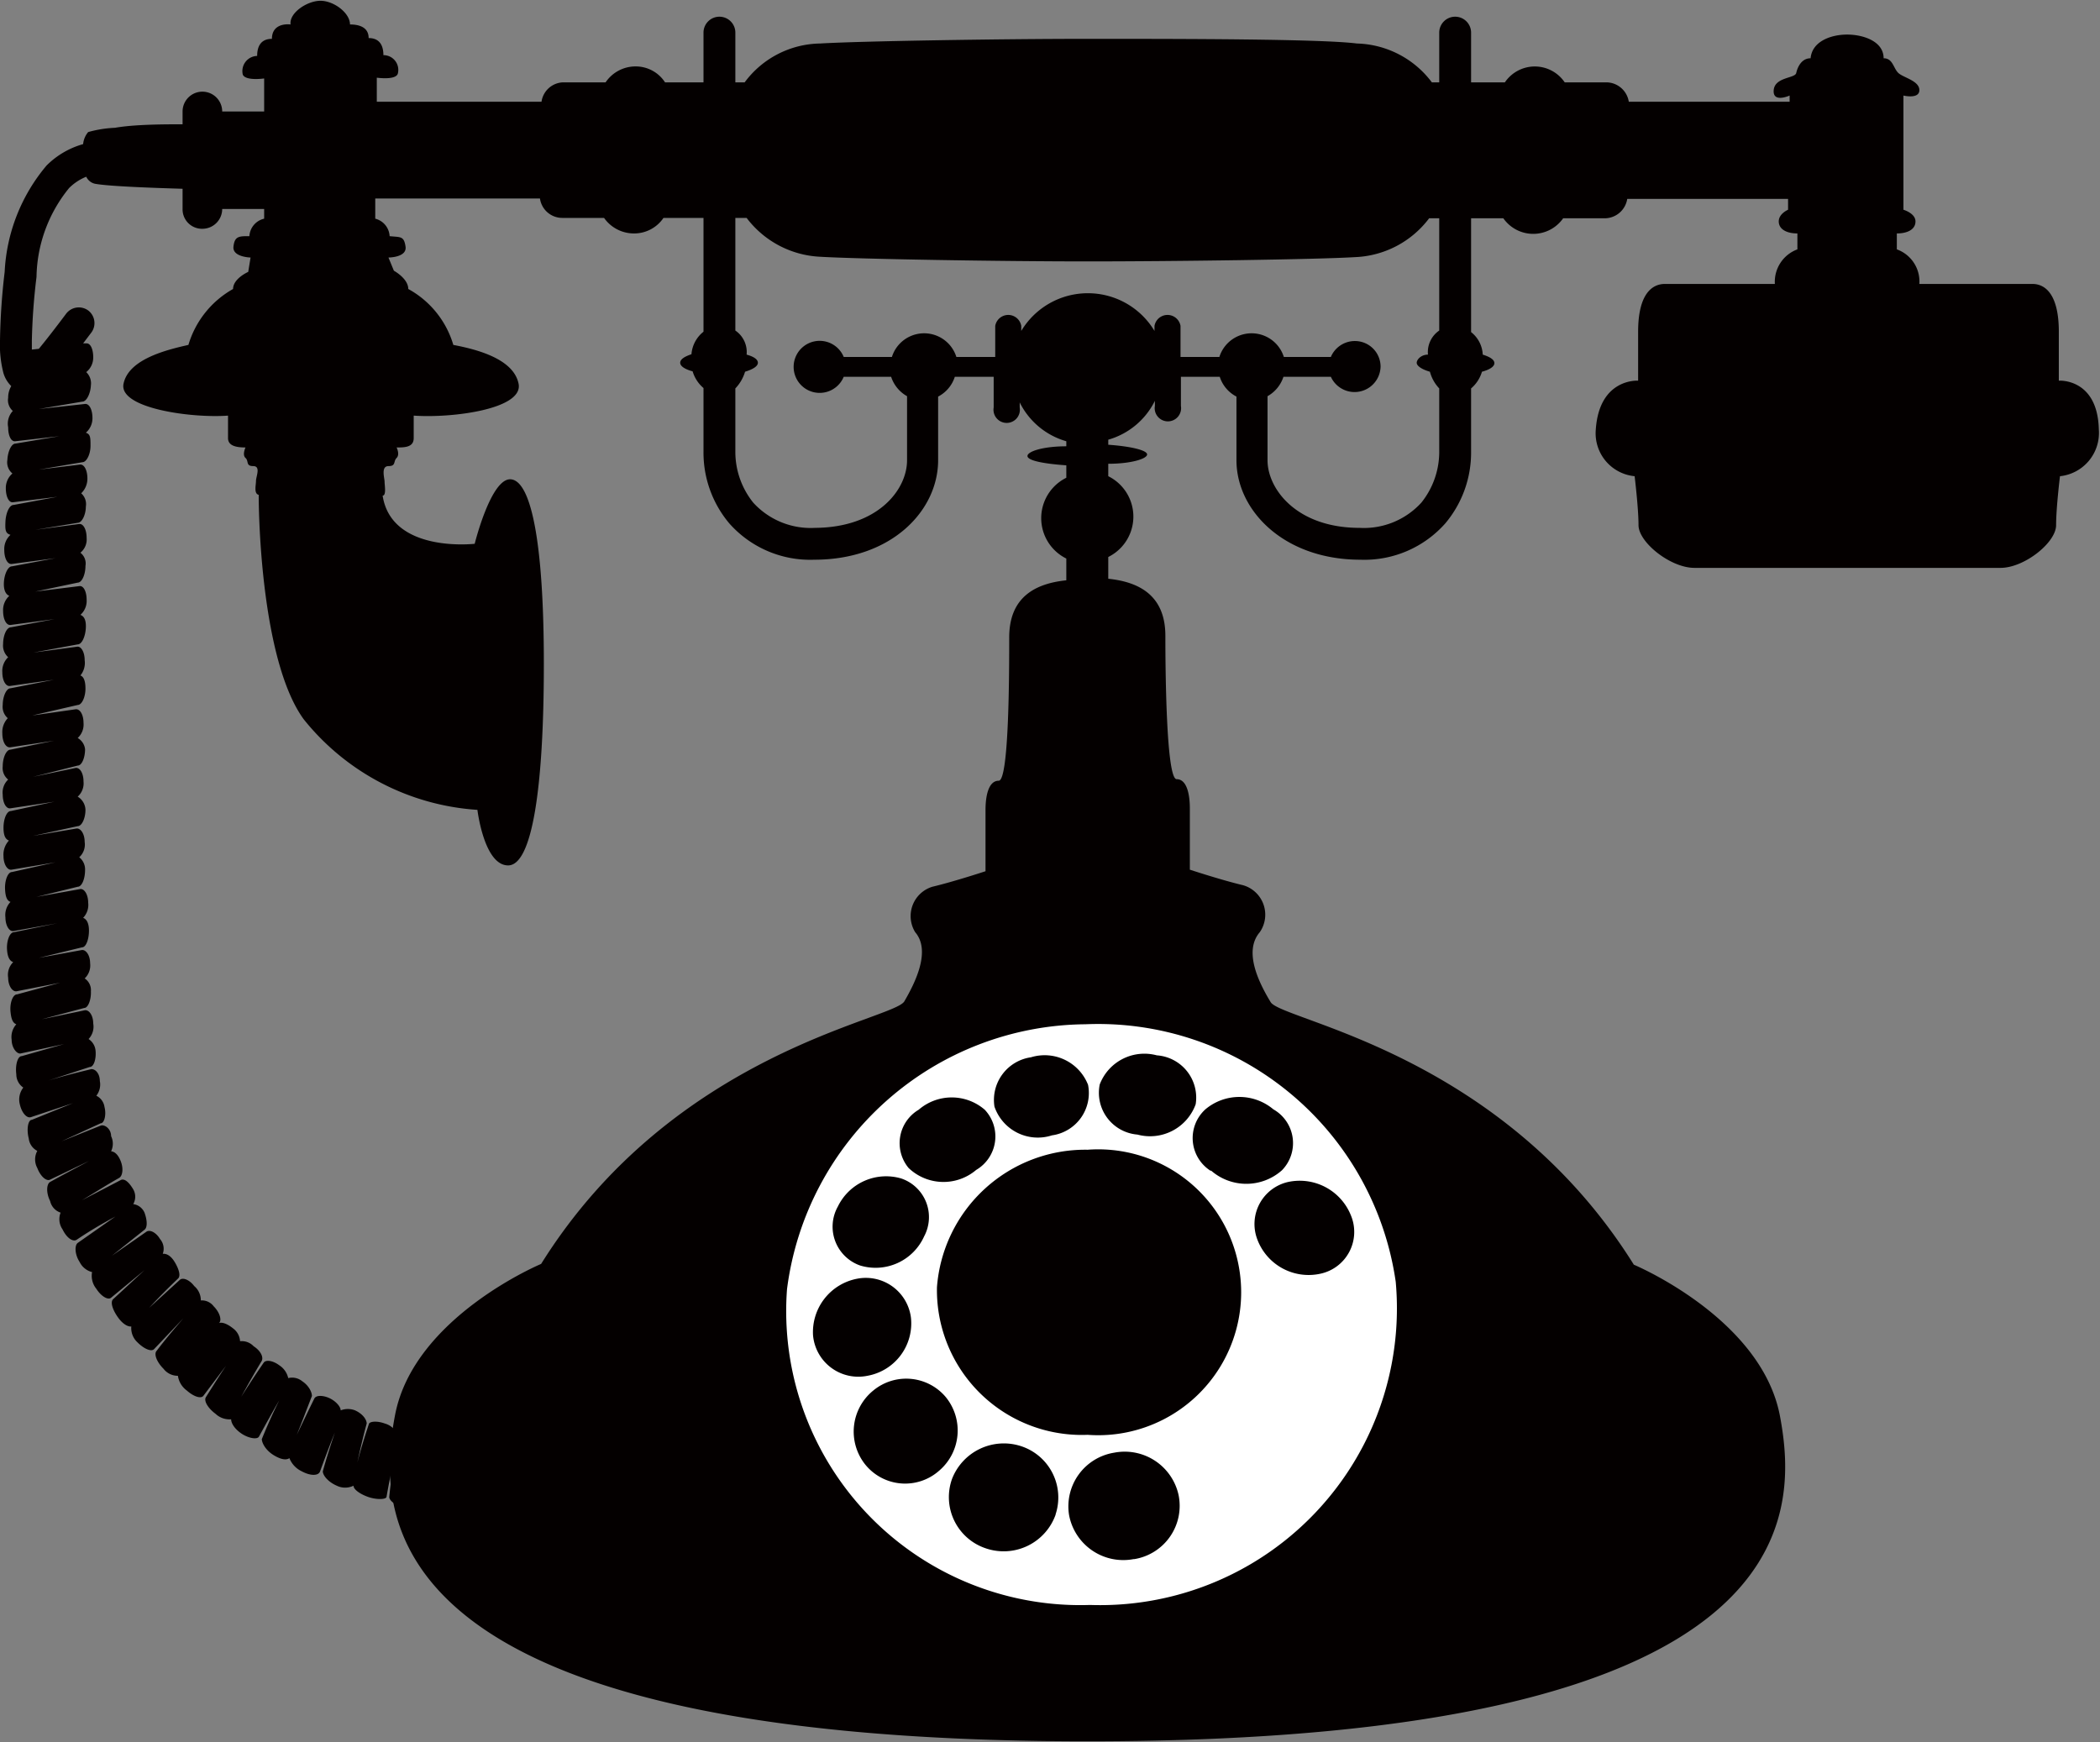
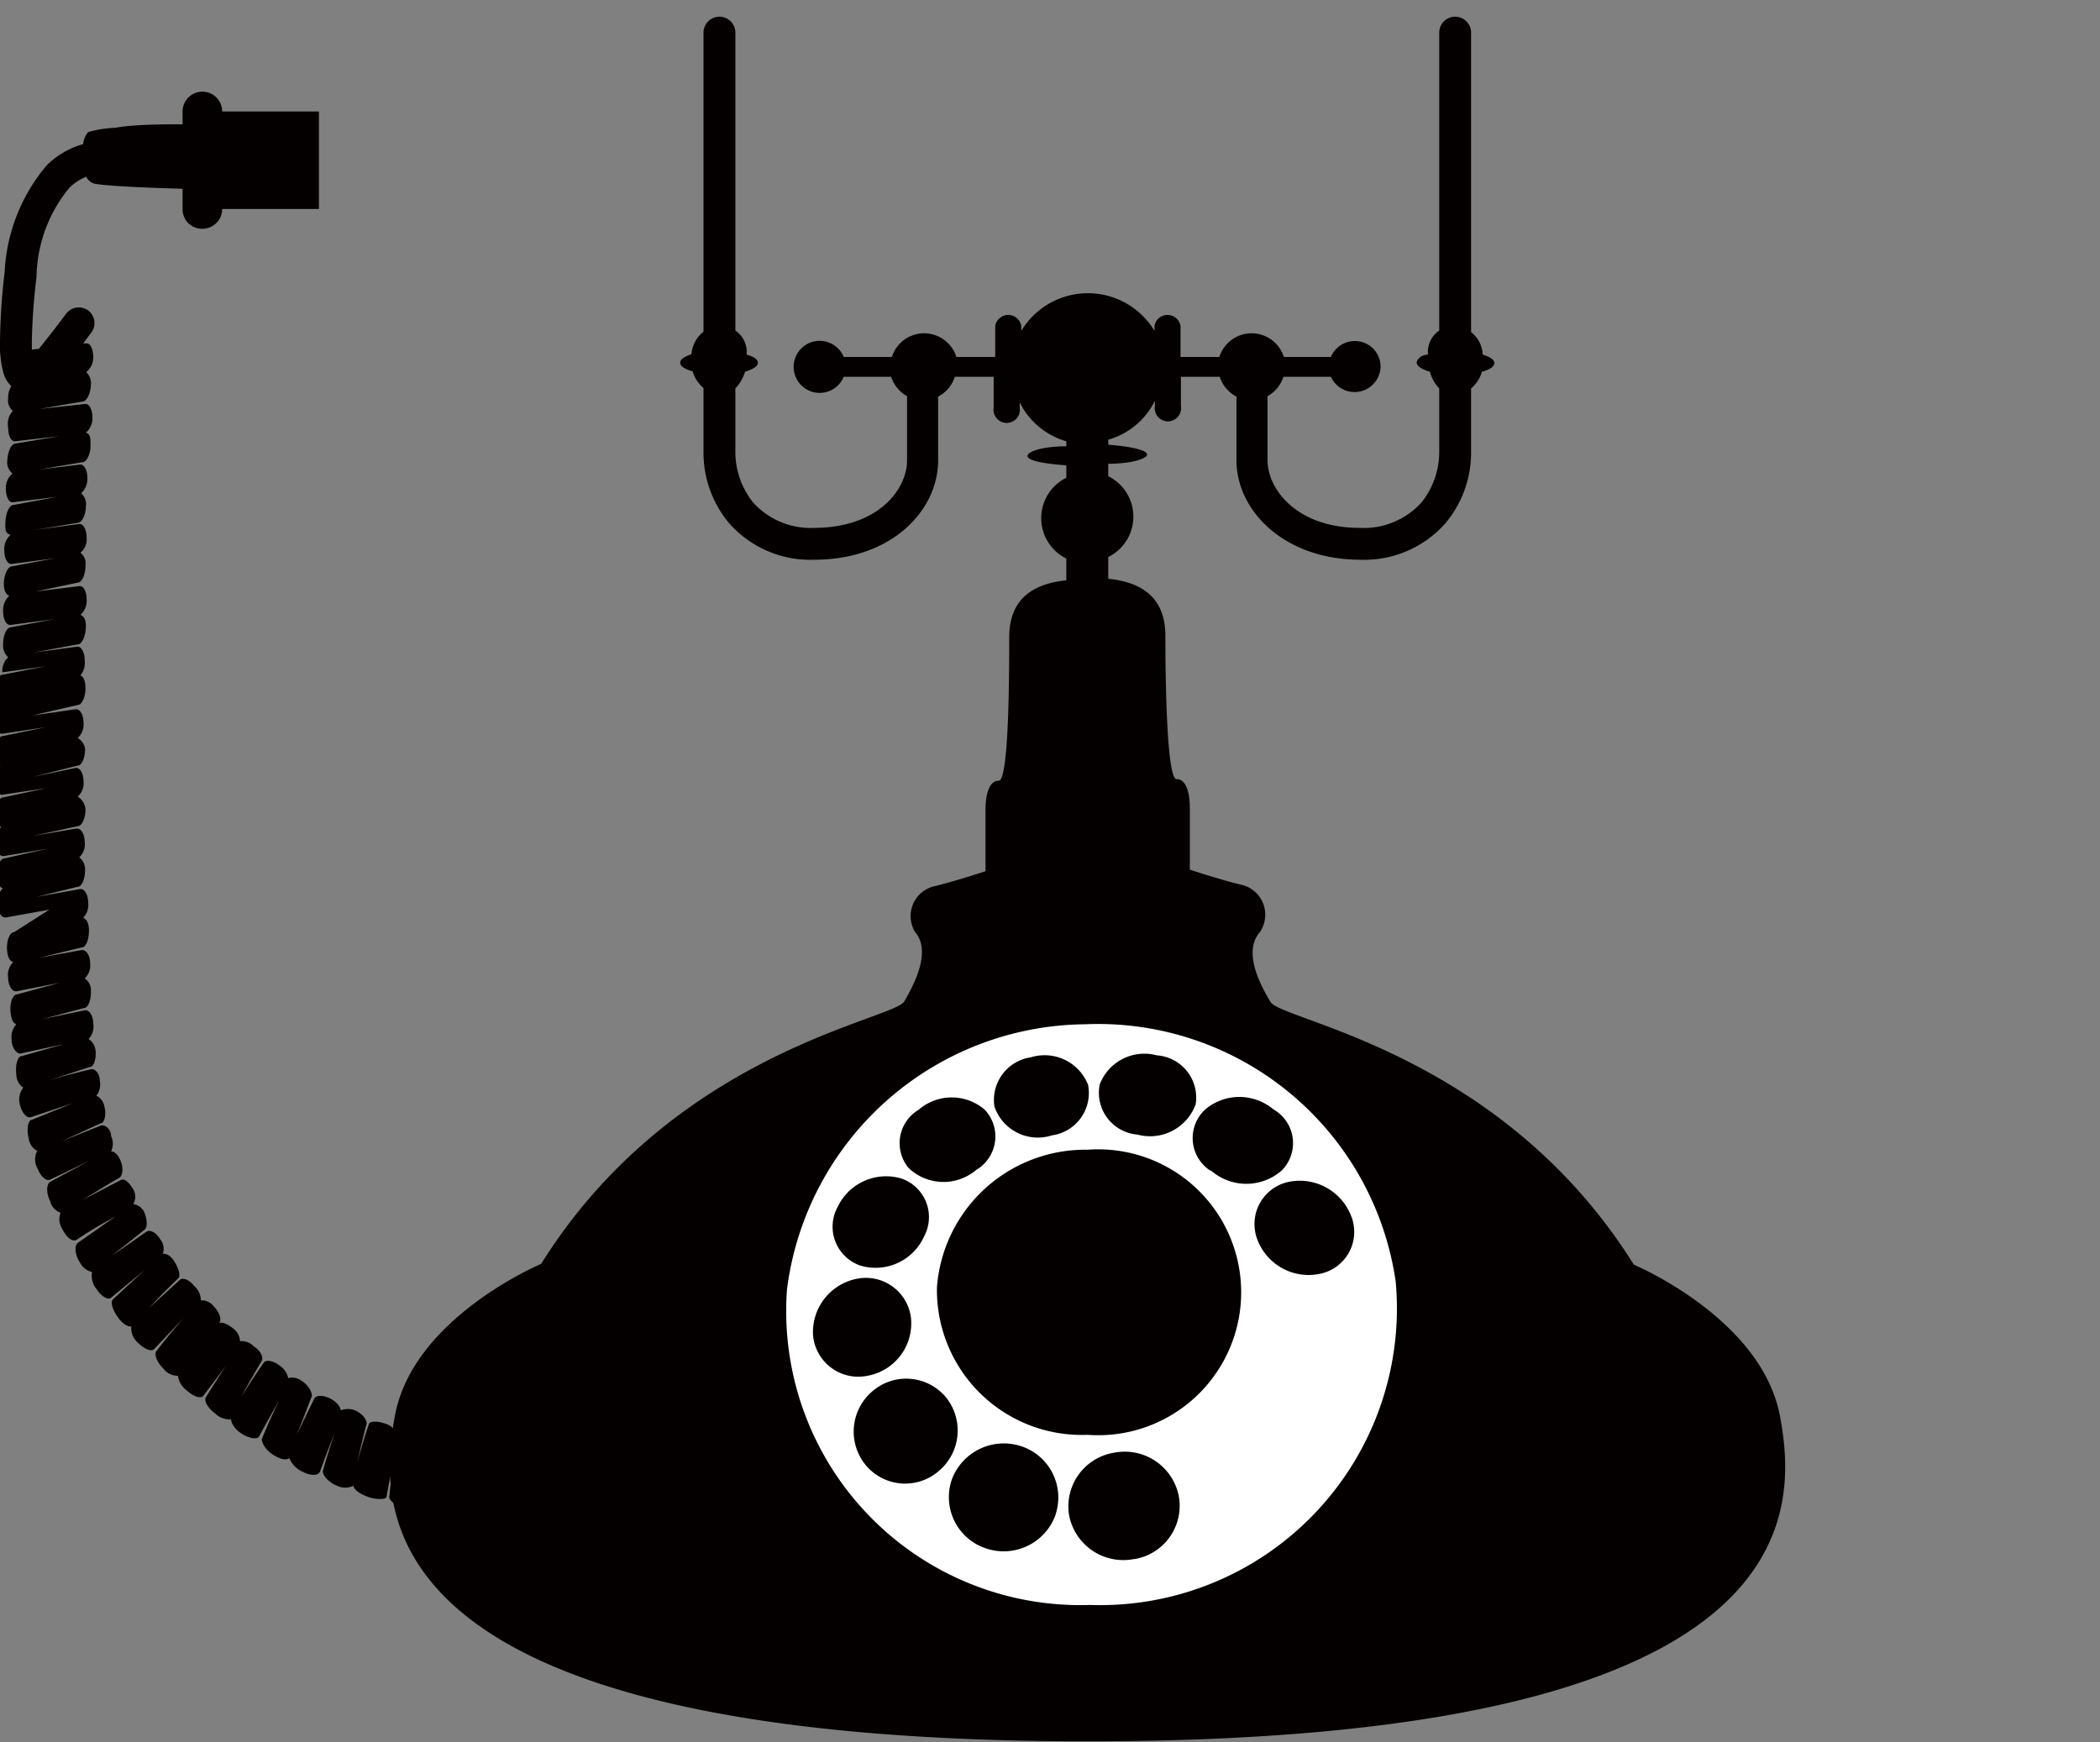
<svg xmlns="http://www.w3.org/2000/svg" viewBox="0 0 54.06 44.85">
  <rect x="0" y="0" width="54.06" height="44.85" fill="#808080" stroke="none" />
  <defs>
    <style>.cls-1{fill:#040000;}.cls-2{fill:#221714;}.cls-3{fill:#fff;}</style>
  </defs>
  <title>アセット 5</title>
  <g id="レイヤー_2" data-name="レイヤー 2">
    <g id="レイヤー_1-2" data-name="レイヤー 1">
      <path class="cls-1" d="M45.82,36.45c-.48-2.52-3.76-3.89-3.76-3.89C38.65,27.1,33,26.28,32.71,25.8S32,24.5,32.43,24A.79.79,0,0,0,32,22.79c-.55-.13-1.37-.4-1.37-.4V20.81c0-.34-.07-.75-.34-.75S30,17.2,30,16.37c0-1.06-.7-1.39-1.47-1.47v-.56a1.16,1.16,0,0,0,0-2.08v-.32c.59,0,1-.13,1-.24s-.43-.21-1-.25v-.13a1.93,1.93,0,0,0,1.2-1v.13a.34.34,0,1,0,.67,0V9.7h1a.87.87,0,0,0,.43.51v1.64c0,1.29,1.22,2.56,3.19,2.56h0a2.78,2.78,0,0,0,2.19-.94,2.83,2.83,0,0,0,.66-1.83V10a.9.9,0,0,0,.28-.43c.19-.05.32-.13.32-.22s-.11-.16-.3-.22a.78.78,0,0,0-.3-.58V.84a.41.41,0,0,0-.41-.41.41.41,0,0,0-.41.41V8.51a.67.67,0,0,0-.29.62c-.18,0-.29.13-.29.21s.13.17.34.23a1,1,0,0,0,.24.43v1.64a2.09,2.09,0,0,1-.46,1.3,2,2,0,0,1-1.59.65c-1.62,0-2.37-1-2.37-1.74V10.2a.89.89,0,0,0,.41-.5h1.22a.67.67,0,0,0,1.28-.26.66.66,0,0,0-.66-.66.67.67,0,0,0-.62.41H33.05a.87.87,0,0,0-1.66,0h-1v-.8a.34.34,0,0,0-.67,0v.13a2,2,0,0,0-3.43,0V8.39a.34.34,0,0,0-.67,0v.8h-1a.87.87,0,0,0-1.66,0H21.72a.67.67,0,1,0,0,.51h1.22a.89.89,0,0,0,.41.5v1.65c0,.76-.75,1.73-2.37,1.74a2,2,0,0,1-1.59-.65,2.09,2.09,0,0,1-.46-1.3V10a1.06,1.06,0,0,0,.25-.43c.2-.06.33-.14.33-.23s-.11-.16-.29-.21a.67.67,0,0,0-.29-.62V.84a.41.41,0,0,0-.41-.41.41.41,0,0,0-.41.41v7.7a.82.82,0,0,0-.31.58c-.18.06-.29.13-.29.22s.13.17.32.22a.9.9,0,0,0,.28.43v1.65a2.83,2.83,0,0,0,.66,1.83,2.78,2.78,0,0,0,2.19.94h0c2,0,3.19-1.27,3.19-2.56V10.21a.87.87,0,0,0,.43-.51h1v.79a.34.34,0,1,0,.67,0v-.13a1.93,1.93,0,0,0,1.2,1v.13c-.59,0-1,.13-1,.25s.43.2,1,.24v.32a1.16,1.16,0,0,0,0,2.08v.56c-.77.08-1.47.41-1.47,1.47,0,.83,0,3.69-.27,3.69s-.34.41-.34.75v1.58s-.82.27-1.37.4A.79.79,0,0,0,23.56,24c.41.48,0,1.3-.28,1.78s-5.94,1.3-9.35,6.76c0,0-3.28,1.37-3.76,3.89s-.68,8.4,17.83,8.4S46.3,39,45.82,36.45Z" />
-       <path class="cls-2" d="M13.64,17.77c0,2.14-.14,3.86-.31,3.86s-.3-1.72-.3-3.86.13-3.85.3-3.85S13.64,15.64,13.64,17.77Z" />
-       <path class="cls-1" d="M6.8,5.11v.52a.49.49,0,0,0-.38.45c-.27,0-.38,0-.41.27s.44.28.44.28L6.39,7S6,7.17,6,7.44A2.45,2.45,0,0,0,4.85,8.88c-.58.13-1.54.37-1.67,1s1.74.89,2.69.82v.58c0,.21.24.24.45.24,0,0-.09.19,0,.27s0,.21.2.21.07.27.07.38-.06.33.07.36c0,.92.13,4.37,1.16,5.78a6.25,6.25,0,0,0,4.47,2.33s.17,1.43.79,1.43.92-2,.92-5.19-.34-4.71-.85-4.75S12.22,14,12.22,14s-2.14.25-2.37-1.24c.1,0,.05-.27.05-.36S9.8,12,10,12s.12-.12.21-.21,0-.27,0-.27c.2,0,.44,0,.44-.24v-.58c1,.07,2.83-.17,2.7-.82s-1.1-.89-1.68-1a2.42,2.42,0,0,0-1.16-1.44c0-.27-.37-.47-.37-.47L10,6.63s.48,0,.44-.28-.13-.24-.41-.27a.49.49,0,0,0-.37-.45V5.11h4.24a.58.58,0,0,0,.57.5h1.08a.94.94,0,0,0,.77.4.91.91,0,0,0,.76-.4h2.14a2.52,2.52,0,0,0,1.89,1c1,.06,4.65.12,6.88.12s5.91-.05,6.89-.11a2.51,2.51,0,0,0,1.91-1h1.91a.94.94,0,0,0,1.54,0h1.07a.59.59,0,0,0,.58-.5h4.14V5.4s-.24.1-.24.3.2.31.48.31l0,.41a.89.89,0,0,0-.58.89H42.86c-.34,0-.69.27-.69,1.23s0,1.26,0,1.26-1-.07-1.09,1.26a1.11,1.11,0,0,0,1,1.2s.1.82.1,1.26.82,1.1,1.44,1.1H51.5c.61,0,1.43-.65,1.43-1.1s.1-1.26.1-1.26a1.12,1.12,0,0,0,1-1.2C54,9.73,53,9.8,53,9.8s0-.31,0-1.26-.34-1.23-.68-1.23H49.41a.88.88,0,0,0-.58-.89l0-.41c.27,0,.48-.1.48-.31S49,5.4,49,5.4V2.46s.41.1.41-.14S49,2,48.87,1.88s-.14-.38-.38-.38c0-.44-.53-.61-.94-.61s-.9.17-.94.61c-.24,0-.34.24-.37.38s-.55.1-.58.44.41.14.41.14v.16H41.93a.59.59,0,0,0-.58-.5H40.28a.93.93,0,0,0-1.54,0H36.86a2.49,2.49,0,0,0-1.93-1C34,1,30.27,1,28,1s-5.92.06-6.89.12a2.46,2.46,0,0,0-1.94,1H17.12a.9.9,0,0,0-.76-.41.93.93,0,0,0-.77.41H14.51a.58.58,0,0,0-.57.5H9.7V2s.48.07.54-.1a.38.38,0,0,0-.37-.48c0-.21-.07-.44-.38-.44,0-.31-.3-.35-.48-.35,0-.3-.42-.61-.76-.61s-.81.31-.77.61C7.31.61,7,.65,7,1c-.31,0-.38.23-.38.44a.39.39,0,0,0-.37.48c.07.17.55.1.55.1V5.11Z" />
-       <path class="cls-1" d="M11.7,37.31c0-.11-.12-.18-.32-.23s-.35,0-.36.12c0,.35-.08.71-.1,1.07,0-.36,0-.72,0-1.08,0-.1-.15-.23-.34-.28a.47.47,0,0,0-.36,0,.49.49,0,0,0-.31-.26c-.19-.07-.37-.06-.41,0-.11.33-.21.65-.3,1,.07-.33.15-.67.24-1,0-.1-.1-.25-.3-.34a.51.51,0,0,0-.37,0c0-.09-.11-.22-.26-.3s-.37-.11-.42,0c-.15.3-.3.62-.45.93.13-.32.25-.64.39-1,0-.09-.07-.26-.25-.38a.41.41,0,0,0-.36-.08.53.53,0,0,0-.23-.33c-.16-.12-.34-.15-.4-.07-.2.29-.39.58-.58.88.17-.31.34-.61.52-.91.06-.09,0-.26-.2-.39a.42.42,0,0,0-.35-.13A.44.44,0,0,0,6,34.2c-.16-.13-.33-.19-.4-.11L5,34.9c.21-.28.42-.57.65-.85.06-.08,0-.27-.15-.42a.38.38,0,0,0-.33-.15A.48.48,0,0,0,5,33.11c-.12-.16-.29-.23-.37-.16l-.79.72c.24-.26.49-.51.75-.76.07-.08,0-.27-.1-.43s-.21-.21-.3-.2a.38.38,0,0,0-.07-.38c-.1-.17-.26-.25-.35-.19l-.89.62.84-.67c.08-.06.07-.25,0-.44A.37.37,0,0,0,3.43,31a.38.38,0,0,0,0-.38c-.1-.17-.22-.29-.32-.24l-1,.52c.32-.19.63-.39.95-.57.1-.05.12-.25.05-.43s-.16-.25-.25-.26a.45.45,0,0,0,0-.39c0-.19-.17-.31-.27-.27l-1,.4,1-.46c.1,0,.15-.23.1-.42a.38.38,0,0,0-.21-.29.47.47,0,0,0,.09-.38c0-.2-.13-.33-.24-.3-.37.09-.73.18-1.09.29l1.07-.35c.11,0,.17-.22.15-.42a.4.4,0,0,0-.18-.3.46.46,0,0,0,.12-.4c0-.21-.11-.36-.22-.34l-1.1.23,1.09-.29c.1,0,.18-.22.17-.43a.36.36,0,0,0-.16-.33.46.46,0,0,0,.14-.39c0-.21-.11-.36-.22-.34L1,24.66l1.11-.27c.11,0,.18-.22.18-.43s-.07-.3-.15-.33a.48.48,0,0,0,.13-.39c0-.21-.1-.37-.21-.35l-1.12.2L2,22.83c.11,0,.19-.21.19-.43a.4.4,0,0,0-.15-.33.44.44,0,0,0,.14-.39c0-.21-.1-.36-.21-.35l-1.12.19L2,21.27c.11,0,.2-.21.2-.42A.41.41,0,0,0,2,20.51a.46.46,0,0,0,.15-.39c0-.21-.09-.36-.2-.35L.85,20,2,19.71c.11,0,.19-.21.19-.42A.38.38,0,0,0,2,19a.47.47,0,0,0,.15-.39c0-.21-.09-.36-.2-.35l-1.12.16L2,18.15c.11,0,.2-.21.2-.42s-.05-.31-.13-.34A.51.51,0,0,0,2.18,17c0-.21-.09-.37-.2-.35L.86,16.8,2,16.59c.11,0,.2-.21.21-.43s-.06-.3-.14-.33a.48.48,0,0,0,.16-.39c0-.21-.08-.37-.19-.35l-1.13.14L2,15c.11,0,.2-.21.2-.43a.35.35,0,0,0-.13-.34.44.44,0,0,0,.16-.38c0-.21-.08-.37-.19-.36l-1.13.15L2,13.46c.11,0,.21-.21.21-.42a.37.37,0,0,0-.12-.34.52.52,0,0,0,.16-.38c0-.21-.08-.37-.19-.36L1,12.09l1.12-.19c.11,0,.21-.21.21-.42s0-.3-.12-.34a.49.49,0,0,0,.17-.38c0-.21-.08-.37-.19-.36L1,10.53l1.12-.19c.11,0,.21-.21.22-.42a.4.4,0,0,0-.12-.34A.48.48,0,0,0,2.4,9.2c0-.21-.07-.37-.18-.36H2.14l.22-.29A.41.41,0,0,0,2.28,8a.41.41,0,0,0-.58.08c-.27.36-.51.67-.7.9L.82,9V8.77A16,16,0,0,1,.94,7.13a3.71,3.71,0,0,1,.84-2.29,1.33,1.33,0,0,1,.44-.29.33.33,0,0,0,.22.18c.37.07,1.59.11,2.26.13v.52a.5.5,0,0,0,.51.51.51.51,0,0,0,.51-.51H8.21V2.87H5.72v0a.51.51,0,0,0-.51-.51.51.51,0,0,0-.51.51V3.2c-.44,0-1.23,0-1.74.09a3,3,0,0,0-.69.11.56.56,0,0,0-.13.31,2.16,2.16,0,0,0-.94.55A4.59,4.59,0,0,0,.12,7,16.87,16.87,0,0,0,0,8.77a2.87,2.87,0,0,0,.09.84.77.77,0,0,0,.2.33l0,0a.58.58,0,0,0-.08.3.37.37,0,0,0,.12.34A.48.48,0,0,0,.21,11c0,.21.07.37.18.36l1.14-.13L.4,11.42c-.11,0-.2.21-.21.42a.37.37,0,0,0,.13.35.49.49,0,0,0-.17.38c0,.22.08.38.19.36l1.14-.14L.35,13c-.11,0-.2.21-.21.43s0,.3.13.34a.49.49,0,0,0-.16.39c0,.21.08.37.19.36l1.13-.15-1.12.21c-.11,0-.2.21-.21.42s.06.31.14.34a.49.49,0,0,0-.16.39c0,.21.08.37.19.36l1.13-.15-1.12.21c-.11,0-.2.21-.2.43a.4.4,0,0,0,.13.34.49.49,0,0,0-.15.39c0,.21.09.37.2.35l1.13-.16-1.12.22c-.11,0-.2.22-.2.43a.39.39,0,0,0,.13.34.52.52,0,0,0-.14.39c0,.22.09.37.2.36l1.13-.17-1.12.23c-.11,0-.2.21-.2.43a.38.38,0,0,0,.14.34.46.46,0,0,0-.14.39c0,.21.09.37.2.35l1.13-.17-1.12.24c-.11,0-.19.21-.19.43s.06.3.14.33a.53.53,0,0,0-.14.4c0,.21.1.37.21.35l1.13-.19-1.12.25c-.11,0-.19.22-.18.44s.06.3.14.33a.49.49,0,0,0-.13.4c0,.21.1.37.21.35l1.12-.2L.36,24c-.11,0-.19.22-.18.43s.07.31.16.34a.46.46,0,0,0-.13.4c0,.21.11.37.22.35l1.12-.22L.44,25.6c-.11,0-.19.22-.17.44s.07.3.15.33a.49.49,0,0,0-.12.4c0,.21.14.38.24.35l1.11-.24-1.09.31c-.11,0-.17.24-.14.47A.41.41,0,0,0,.6,28a.5.5,0,0,0-.09.43c.05.22.18.37.29.33l1.08-.36-1.06.43c-.1,0-.14.25-.08.48a.41.41,0,0,0,.22.32.46.46,0,0,0,0,.44c.08.21.23.35.33.3l1-.48c-.33.18-.66.35-1,.54-.09.05-.11.27,0,.49a.41.41,0,0,0,.27.3.46.46,0,0,0,.05.43c.1.21.26.33.36.27.31-.21.63-.4,1-.6L2,32c-.08.06-.08.29.05.49a.49.49,0,0,0,.32.26.53.53,0,0,0,.11.43c.12.19.3.3.38.23l.86-.71-.81.75c-.08.08,0,.29.13.47s.26.24.34.23a.5.5,0,0,0,.16.41c.17.17.36.25.43.17l.75-.79c-.24.28-.47.55-.69.84-.07.08,0,.28.18.46a.46.46,0,0,0,.37.18.57.57,0,0,0,.23.38c.18.16.37.22.43.13l.58-.77c-.18.27-.35.54-.52.81-.06.1.06.29.25.43a.52.52,0,0,0,.4.14c0,.1.09.25.27.37s.41.16.45.07c.17-.31.34-.62.52-.93q-.24.48-.45,1c0,.09.09.28.3.41s.34.13.41.08a.63.63,0,0,0,.32.34c.22.12.43.12.47,0,.12-.33.24-.65.38-1-.11.33-.22.67-.31,1,0,.1.13.27.36.37a.49.49,0,0,0,.43,0c0,.1.18.22.38.29s.45.07.47,0c.06-.35.13-.69.2-1-.05.34-.1.69-.13,1,0,.1.19.24.45.31a.56.56,0,0,0,.45,0,.66.66,0,0,0,.49.21c.31,0,.53,0,.51-.14A9.53,9.53,0,0,1,11.7,37.31ZM1.45,9.69h0l.14,0Z" />
+       <path class="cls-1" d="M11.7,37.31c0-.11-.12-.18-.32-.23s-.35,0-.36.12c0,.35-.08.71-.1,1.07,0-.36,0-.72,0-1.08,0-.1-.15-.23-.34-.28a.47.47,0,0,0-.36,0,.49.49,0,0,0-.31-.26c-.19-.07-.37-.06-.41,0-.11.33-.21.65-.3,1,.07-.33.15-.67.24-1,0-.1-.1-.25-.3-.34a.51.51,0,0,0-.37,0c0-.09-.11-.22-.26-.3s-.37-.11-.42,0c-.15.3-.3.62-.45.93.13-.32.25-.64.39-1,0-.09-.07-.26-.25-.38a.41.41,0,0,0-.36-.08.53.53,0,0,0-.23-.33c-.16-.12-.34-.15-.4-.07-.2.29-.39.58-.58.88.17-.31.34-.61.52-.91.06-.09,0-.26-.2-.39a.42.42,0,0,0-.35-.13A.44.44,0,0,0,6,34.2c-.16-.13-.33-.19-.4-.11L5,34.9c.21-.28.42-.57.65-.85.06-.08,0-.27-.15-.42a.38.38,0,0,0-.33-.15A.48.48,0,0,0,5,33.11c-.12-.16-.29-.23-.37-.16l-.79.72c.24-.26.49-.51.75-.76.07-.08,0-.27-.1-.43s-.21-.21-.3-.2a.38.38,0,0,0-.07-.38c-.1-.17-.26-.25-.35-.19l-.89.62.84-.67c.08-.06.07-.25,0-.44A.37.37,0,0,0,3.43,31a.38.38,0,0,0,0-.38c-.1-.17-.22-.29-.32-.24l-1,.52c.32-.19.63-.39.95-.57.1-.05.12-.25.05-.43s-.16-.25-.25-.26a.45.45,0,0,0,0-.39c0-.19-.17-.31-.27-.27l-1,.4,1-.46c.1,0,.15-.23.1-.42a.38.38,0,0,0-.21-.29.47.47,0,0,0,.09-.38c0-.2-.13-.33-.24-.3-.37.09-.73.18-1.09.29l1.07-.35c.11,0,.17-.22.15-.42a.4.4,0,0,0-.18-.3.46.46,0,0,0,.12-.4c0-.21-.11-.36-.22-.34l-1.1.23,1.09-.29c.1,0,.18-.22.17-.43a.36.36,0,0,0-.16-.33.46.46,0,0,0,.14-.39c0-.21-.11-.36-.22-.34L1,24.66l1.11-.27c.11,0,.18-.22.18-.43s-.07-.3-.15-.33a.48.48,0,0,0,.13-.39c0-.21-.1-.37-.21-.35l-1.12.2L2,22.83c.11,0,.19-.21.19-.43a.4.4,0,0,0-.15-.33.44.44,0,0,0,.14-.39c0-.21-.1-.36-.21-.35l-1.12.19L2,21.27c.11,0,.2-.21.2-.42A.41.41,0,0,0,2,20.51a.46.46,0,0,0,.15-.39c0-.21-.09-.36-.2-.35L.85,20,2,19.71c.11,0,.19-.21.19-.42A.38.38,0,0,0,2,19a.47.47,0,0,0,.15-.39c0-.21-.09-.36-.2-.35l-1.12.16L2,18.15c.11,0,.2-.21.2-.42s-.05-.31-.13-.34A.51.51,0,0,0,2.18,17c0-.21-.09-.37-.2-.35L.86,16.8,2,16.59c.11,0,.2-.21.21-.43s-.06-.3-.14-.33a.48.48,0,0,0,.16-.39c0-.21-.08-.37-.19-.35l-1.13.14L2,15c.11,0,.2-.21.2-.43a.35.35,0,0,0-.13-.34.44.44,0,0,0,.16-.38c0-.21-.08-.37-.19-.36l-1.13.15L2,13.46c.11,0,.21-.21.21-.42a.37.37,0,0,0-.12-.34.52.52,0,0,0,.16-.38c0-.21-.08-.37-.19-.36L1,12.09l1.12-.19c.11,0,.21-.21.21-.42s0-.3-.12-.34a.49.49,0,0,0,.17-.38c0-.21-.08-.37-.19-.36L1,10.53l1.12-.19c.11,0,.21-.21.22-.42a.4.4,0,0,0-.12-.34A.48.48,0,0,0,2.4,9.2c0-.21-.07-.37-.18-.36H2.14l.22-.29A.41.41,0,0,0,2.28,8a.41.41,0,0,0-.58.08c-.27.36-.51.67-.7.9L.82,9V8.77A16,16,0,0,1,.94,7.13a3.71,3.71,0,0,1,.84-2.29,1.33,1.33,0,0,1,.44-.29.33.33,0,0,0,.22.18c.37.07,1.59.11,2.26.13v.52a.5.5,0,0,0,.51.51.51.51,0,0,0,.51-.51H8.21V2.87H5.72v0a.51.51,0,0,0-.51-.51.51.51,0,0,0-.51.51V3.2c-.44,0-1.23,0-1.74.09a3,3,0,0,0-.69.11.56.56,0,0,0-.13.31,2.16,2.16,0,0,0-.94.55A4.59,4.59,0,0,0,.12,7,16.87,16.87,0,0,0,0,8.77a2.87,2.87,0,0,0,.09.84.77.77,0,0,0,.2.33l0,0a.58.58,0,0,0-.08.3.37.37,0,0,0,.12.34A.48.48,0,0,0,.21,11c0,.21.07.37.18.36l1.14-.13L.4,11.42c-.11,0-.2.21-.21.42a.37.37,0,0,0,.13.35.49.49,0,0,0-.17.38c0,.22.08.38.19.36l1.14-.14L.35,13c-.11,0-.2.21-.21.43s0,.3.13.34a.49.49,0,0,0-.16.39c0,.21.08.37.19.36l1.13-.15-1.12.21c-.11,0-.2.21-.21.42s.06.31.14.34a.49.49,0,0,0-.16.39c0,.21.08.37.19.36l1.13-.15-1.12.21c-.11,0-.2.21-.2.43a.4.4,0,0,0,.13.34.49.49,0,0,0-.15.39l1.13-.16-1.12.22c-.11,0-.2.22-.2.43a.39.39,0,0,0,.13.34.52.52,0,0,0-.14.39c0,.22.09.37.2.36l1.13-.17-1.12.23c-.11,0-.2.21-.2.43a.38.38,0,0,0,.14.34.46.46,0,0,0-.14.39c0,.21.09.37.2.35l1.13-.17-1.12.24c-.11,0-.19.21-.19.43s.06.3.14.33a.53.53,0,0,0-.14.4c0,.21.1.37.21.35l1.13-.19-1.12.25c-.11,0-.19.22-.18.44s.06.3.14.33a.49.49,0,0,0-.13.4c0,.21.1.37.21.35l1.12-.2L.36,24c-.11,0-.19.22-.18.43s.07.31.16.34a.46.46,0,0,0-.13.4c0,.21.11.37.22.35l1.12-.22L.44,25.6c-.11,0-.19.22-.17.44s.07.3.15.33a.49.49,0,0,0-.12.4c0,.21.14.38.24.35l1.11-.24-1.09.31c-.11,0-.17.24-.14.47A.41.41,0,0,0,.6,28a.5.5,0,0,0-.09.43c.05.22.18.37.29.33l1.08-.36-1.06.43c-.1,0-.14.25-.08.48a.41.41,0,0,0,.22.32.46.46,0,0,0,0,.44c.08.21.23.35.33.3l1-.48c-.33.18-.66.35-1,.54-.09.05-.11.27,0,.49a.41.41,0,0,0,.27.3.46.46,0,0,0,.05.43c.1.21.26.33.36.27.31-.21.63-.4,1-.6L2,32c-.08.06-.08.29.05.49a.49.49,0,0,0,.32.26.53.53,0,0,0,.11.43c.12.19.3.3.38.23l.86-.71-.81.75c-.08.08,0,.29.13.47s.26.24.34.23a.5.5,0,0,0,.16.41c.17.17.36.25.43.17l.75-.79c-.24.28-.47.55-.69.84-.07.08,0,.28.18.46a.46.46,0,0,0,.37.18.57.57,0,0,0,.23.38c.18.16.37.22.43.13l.58-.77c-.18.27-.35.54-.52.81-.06.1.06.29.25.43a.52.52,0,0,0,.4.14c0,.1.09.25.27.37s.41.16.45.07c.17-.31.34-.62.52-.93q-.24.48-.45,1c0,.09.09.28.3.41s.34.13.41.08a.63.63,0,0,0,.32.34c.22.12.43.12.47,0,.12-.33.24-.65.38-1-.11.33-.22.67-.31,1,0,.1.13.27.36.37a.49.49,0,0,0,.43,0c0,.1.18.22.38.29s.45.07.47,0c.06-.35.13-.69.2-1-.05.34-.1.69-.13,1,0,.1.19.24.45.31a.56.56,0,0,0,.45,0,.66.66,0,0,0,.49.21c.31,0,.53,0,.51-.14A9.53,9.53,0,0,1,11.7,37.31ZM1.45,9.69h0l.14,0Z" />
      <path class="cls-3" d="M27.94,26.37a7.81,7.81,0,0,0-7.68,6.82,7.57,7.57,0,0,0,7.8,8.13A7.64,7.64,0,0,0,35.93,33,7.74,7.74,0,0,0,27.94,26.37Zm.37,1.55a1.23,1.23,0,0,1,1.47-.75,1.09,1.09,0,0,1,1,1.26,1.25,1.25,0,0,1-1.5.78A1.08,1.08,0,0,1,28.31,27.92Zm-1.77-.7a1.2,1.2,0,0,1,1.47.71,1.1,1.1,0,0,1-.93,1.3,1.18,1.18,0,0,1-1.48-.74A1.11,1.11,0,0,1,26.54,27.22Zm-2.89,1.35a1.3,1.3,0,0,1,1.7,0,1,1,0,0,1-.22,1.55,1.3,1.3,0,0,1-1.74-.05A1,1,0,0,1,23.65,28.57Zm-2.08,2.49a1.38,1.38,0,0,1,1.63-.72,1.05,1.05,0,0,1,.59,1.49,1.37,1.37,0,0,1-1.65.75A1.06,1.06,0,0,1,21.57,31.06Zm-.64,3.32a1.4,1.4,0,0,1,1.14-1.46,1.17,1.17,0,0,1,1.38,1,1.37,1.37,0,0,1-1.12,1.5A1.17,1.17,0,0,1,20.93,34.38Zm3.25,3.48a1.32,1.32,0,0,1-1.91-.16,1.36,1.36,0,0,1,.21-1.9,1.33,1.33,0,0,1,1.86.16A1.36,1.36,0,0,1,24.18,37.86Zm3,1.12a1.42,1.42,0,0,1-1.81.88,1.39,1.39,0,0,1-.86-1.79,1.43,1.43,0,0,1,1.77-.84A1.39,1.39,0,0,1,27.17,39Zm2,1.16A1.42,1.42,0,0,1,27.52,39a1.4,1.4,0,0,1,1.16-1.6,1.42,1.42,0,0,1,1.66,1.09A1.39,1.39,0,0,1,29.2,40.14ZM28,36.94a3.73,3.73,0,0,1-3.88-3.8A3.83,3.83,0,0,1,28,29.6,3.68,3.68,0,1,1,28,36.94Zm3.16-6.8a1,1,0,0,1-.13-1.58,1.36,1.36,0,0,1,1.75,0A1,1,0,0,1,33,30.13,1.38,1.38,0,0,1,31.18,30.14ZM34,32.79a1.41,1.41,0,0,1-1.64-.9,1.11,1.11,0,0,1,.8-1.46,1.42,1.42,0,0,1,1.62.87A1.1,1.1,0,0,1,34,32.79Z" />
    </g>
  </g>
</svg>